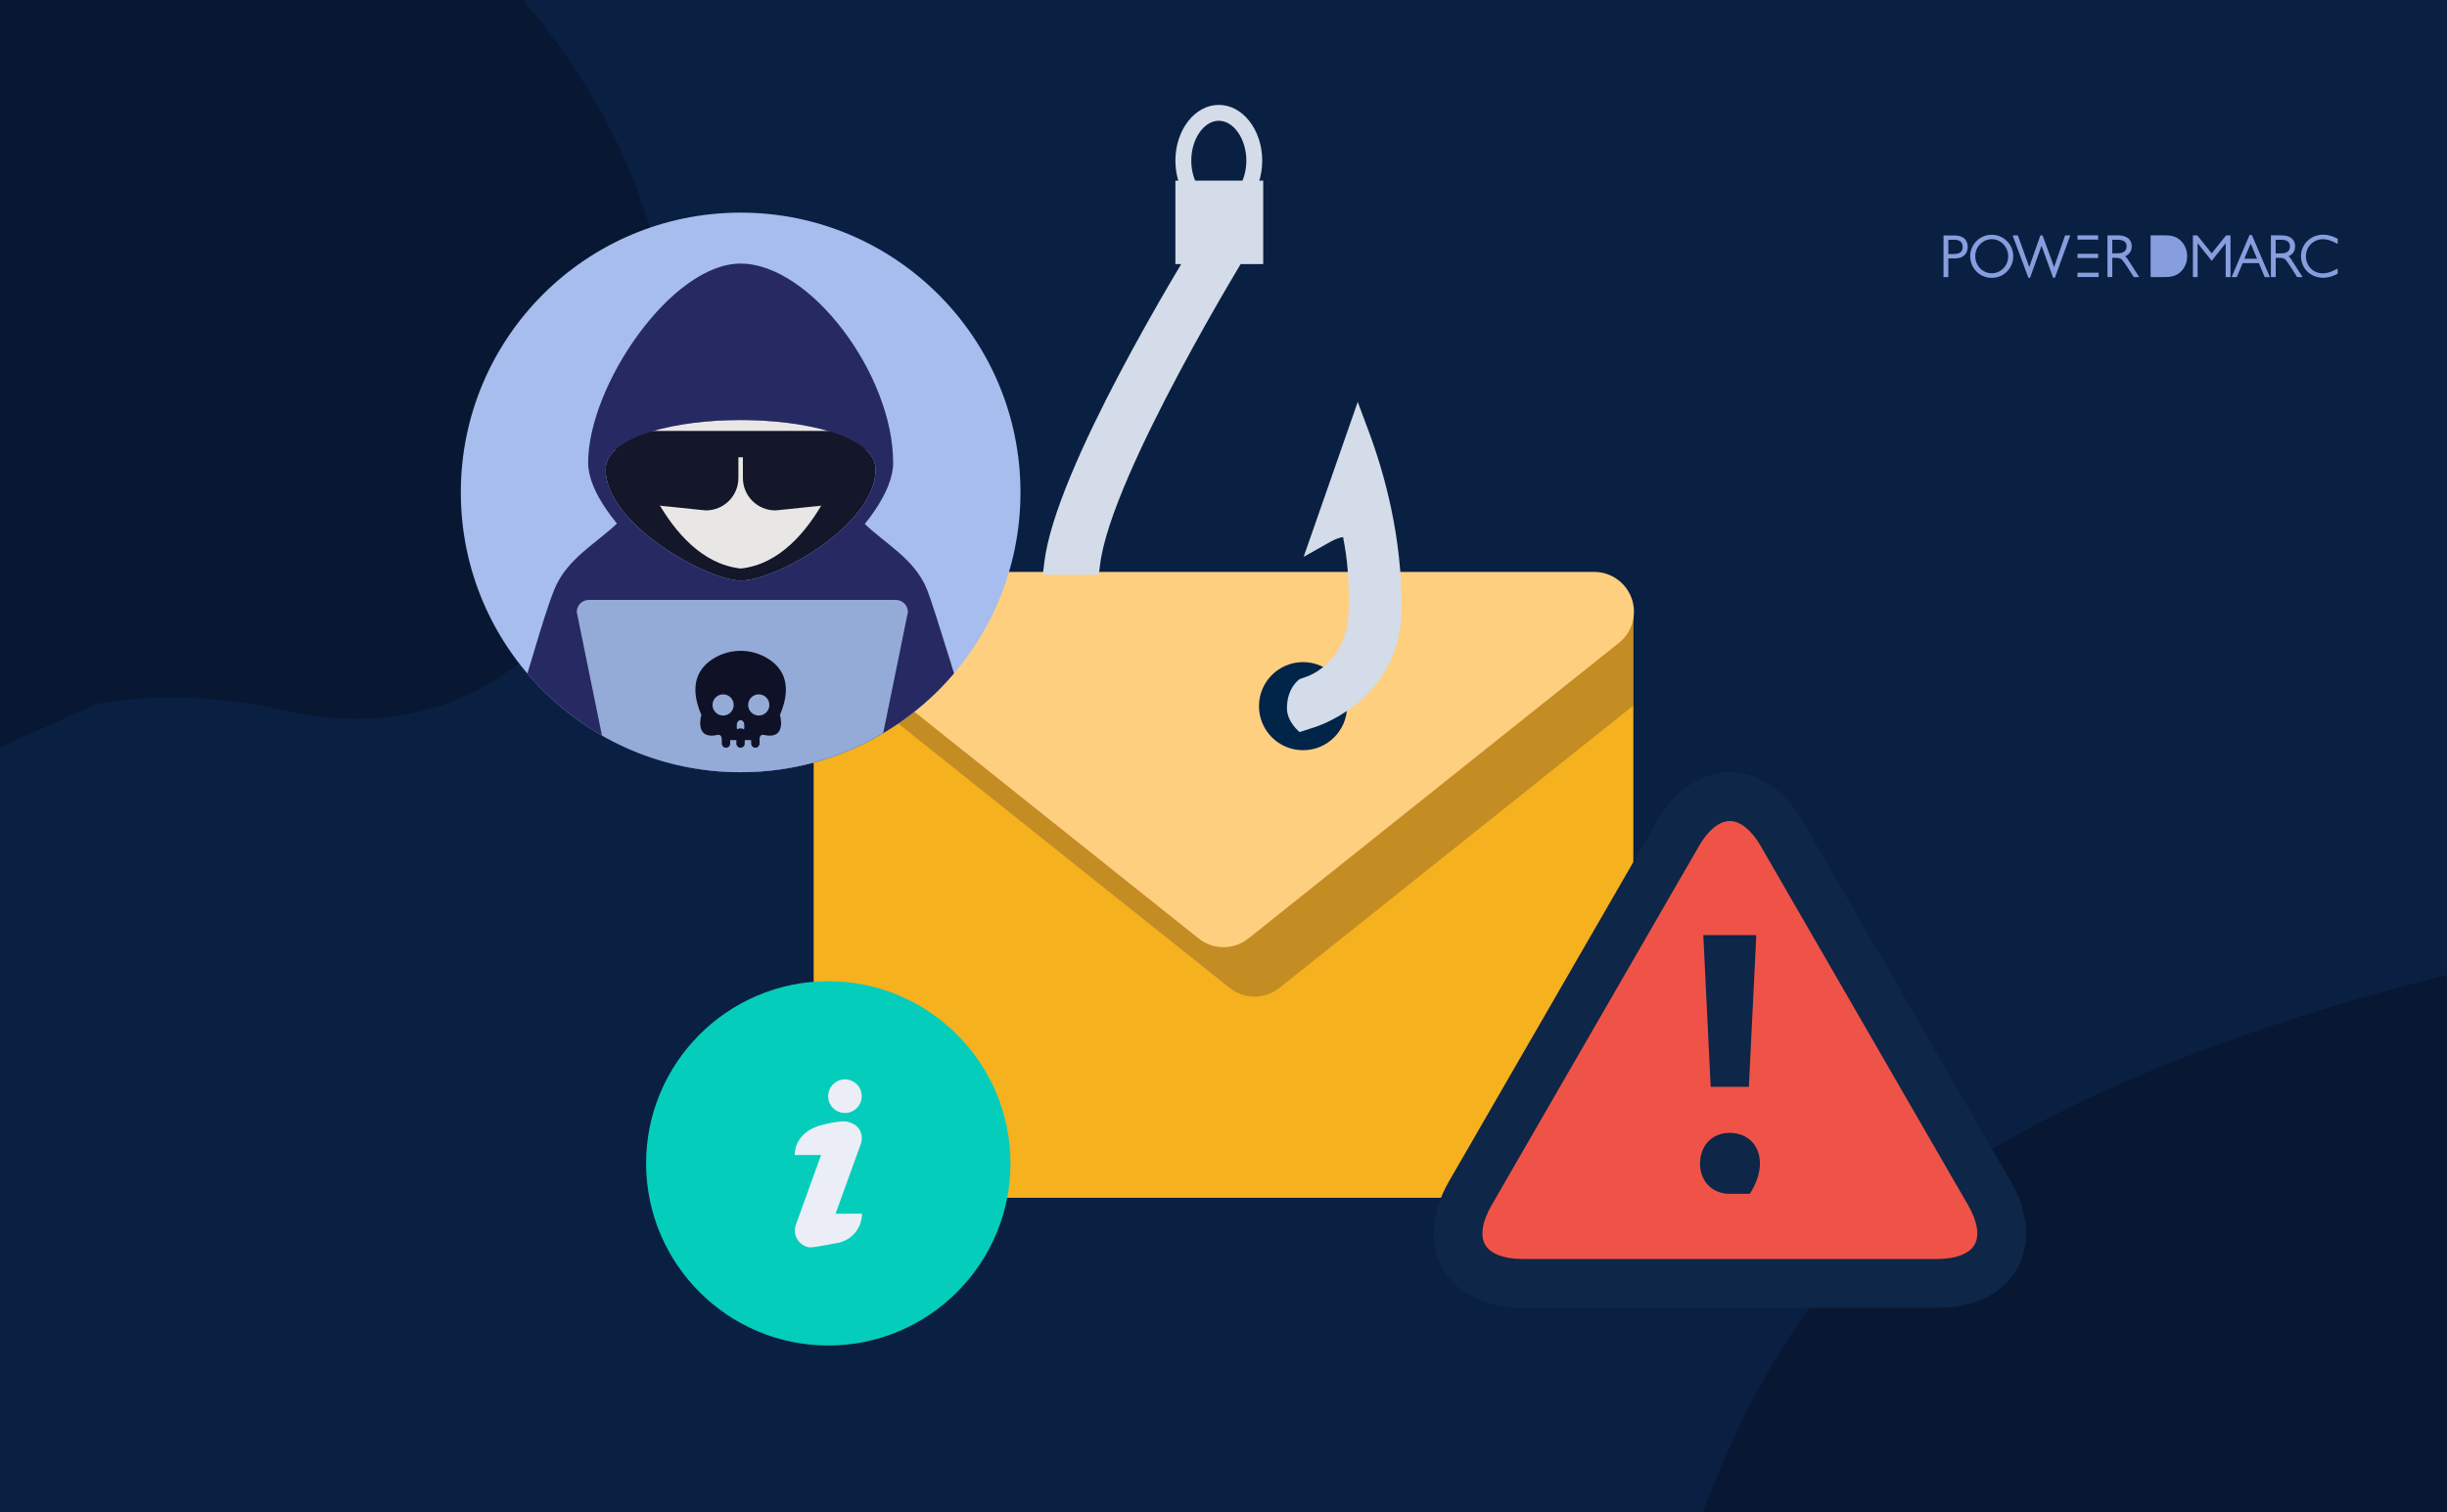
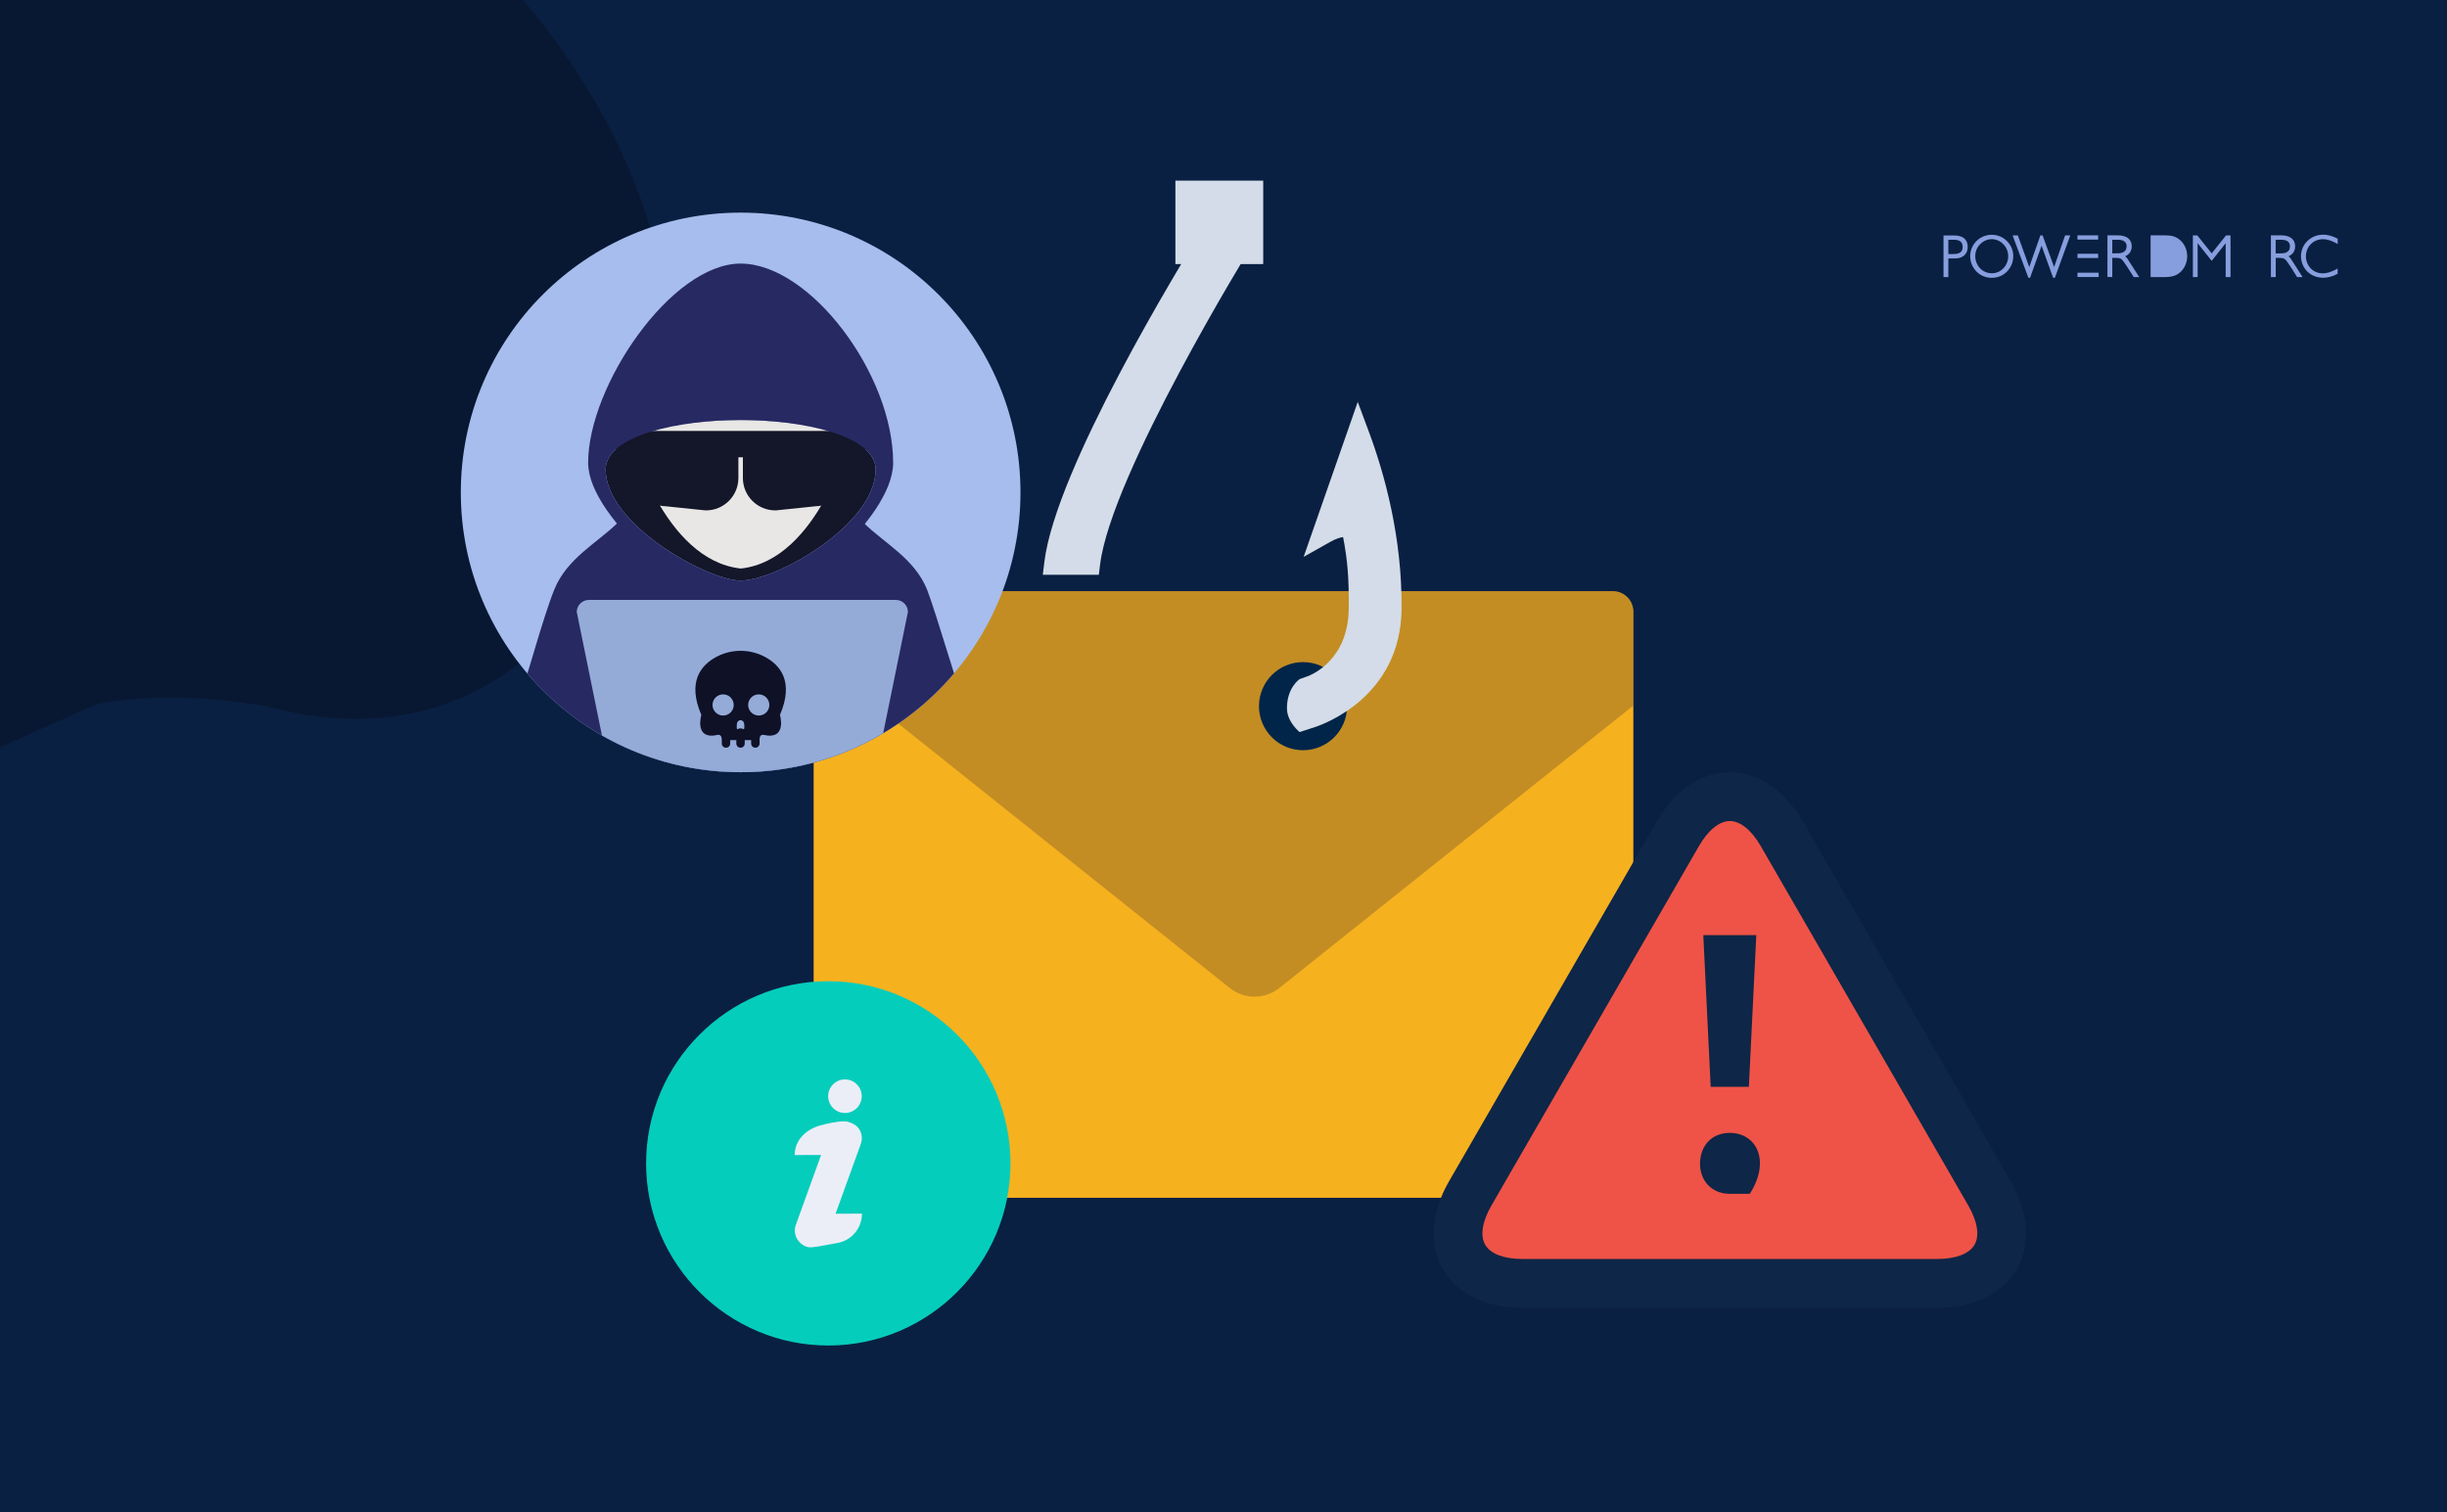
<svg xmlns="http://www.w3.org/2000/svg" xmlns:ns1="http://sodipodi.sourceforge.net/DTD/sodipodi-0.dtd" xmlns:ns2="http://www.inkscape.org/namespaces/inkscape" width="1600" height="989" viewBox="0 0 1600 989" version="1.1" xml:space="preserve" style="clip-rule:evenodd;fill-rule:evenodd;stroke-linejoin:round;stroke-miterlimit:2" id="svg51" ns1:docname="Email_Phishing_and_Anonymity_Can_You_Completely_Hide_from_Attackers_on_the_Darknet.svg" ns2:export-filename="Email_Phishing_and_Anonymity_Can_You_Completely_Hide_from_Attackers_on_the_Darknet.png" ns2:export-xdpi="96" ns2:export-ydpi="96" ns2:version="1.4.2 (f4327f4, 2025-05-13)">
  <defs id="defs51">
    <clipPath id="_clip3">
      <path d="m 93.288,131.544 c 0,41.279 33.464,74.743 74.744,74.743 41.279,0 74.743,-33.464 74.743,-74.743 0,-41.279 -33.464,-74.743 -74.743,-74.743 -41.28,0 -74.744,33.464 -74.744,74.743 z" clip-rule="nonzero" id="path27" />
    </clipPath>
    <clipPath clipPathUnits="userSpaceOnUse" id="clipPath74">
-       <rect x="72.938" y="-1.3915948e-05" width="1454.124" height="989" id="rect75" style="stroke-width:2.448" />
-     </clipPath>
+       </clipPath>
    <clipPath id="_clip2">
      <path d="m 193.018,157.93 c -3.031,0 -5.486,2.452 -5.486,5.486 v 151.075 c 0,3.034 2.455,5.489 5.486,5.489 h 207.971 c 3.025,0 5.481,-2.455 5.481,-5.489 V 163.416 c 0,-3.034 -2.456,-5.486 -5.481,-5.486 z" clip-rule="nonzero" id="path17" />
    </clipPath>
    <clipPath clipPathUnits="userSpaceOnUse" id="clipPath75">
      <rect x="72.938" y="-3.8834451e-06" width="1454.124" height="989" id="rect76" style="stroke-width:2.448" />
    </clipPath>
  </defs>
  <ns1:namedview id="namedview51" pagecolor="#ffffff" bordercolor="#000000" borderopacity="0.25" ns2:showpageshadow="2" ns2:pageopacity="0.0" ns2:pagecheckerboard="0" ns2:deskcolor="#d1d1d1" ns2:zoom="1.077791" ns2:cx="702.36253" ns2:cy="498.70523" ns2:window-width="3840" ns2:window-height="2054" ns2:window-x="2869" ns2:window-y="-11" ns2:window-maximized="1" ns2:current-layer="svg51" />
  <rect x="72.938" y="0" width="1454.124" height="989" style="fill:none;stroke-width:2.448" id="rect1" />
  <rect x="7.9938027e-06" y="0" width="1600" height="989" style="fill:#0a2042;stroke-width:2.568" id="rect3" />
  <path d="m 1544.486,633.184 v 372.579 h -510.109 c 19.716,-56.532 48.659,-119.267 90.053,-168.798 93.174,-111.515 298.911,-174.838 420.056,-203.781" style="fill:#081833;fill-rule:nonzero;stroke-width:2.448" id="path3" clip-path="url(#clipPath74)" transform="translate(72.938)" />
  <path d="m 455.419,388.623 c -6.617,9.055 -13.432,17.227 -20.414,24.576 0,0 -8.842,12.504 -29.065,25.41 -50.676,36.057 -107.226,37.173 -159.533,23.202 -45.178,-7.743 -81.629,-6.497 -110.222,-1.327 l -80.67,36.037 V -16.764 H 405.386 v 6.311 c 0,0 197.078,197.785 50.033,399.076" style="fill:#081833;fill-rule:nonzero;stroke-width:2.448" id="path4" clip-path="url(#clipPath75)" transform="translate(-72.938)" />
  <path d="m 1446.143,165.694 -9.405,-11.733 h -2.891 v 27.251 h 3.099 v -22.184 l 9.197,11.572 9.143,-11.572 v 22.184 h 3.153 v -27.251 h -2.942 z" style="fill:#879ede;fill-rule:nonzero;stroke-width:2.448" id="path5" />
-   <path d="m 1467.487,169.206 4.149,-9.956 4.152,9.956 z m 4.93,-15.511 h -1.52 l -11.731,27.513 h 3.371 l 3.838,-9.119 h 10.62 l 3.838,9.119 h 3.351 z" style="fill:#879ede;fill-rule:nonzero;stroke-width:2.448" id="path6" />
  <path d="m 1494.804,165.154 c -1.305,0.585 -3.214,0.585 -5.787,0.585 h -1.053 v -8.945 h 3.799 c 3.567,0 5.554,1.481 5.554,4.267 0,2.027 -0.84,3.351 -2.514,4.093 m 3.155,4.169 c -0.468,-0.7 -0.994,-1.285 -1.577,-1.753 2.845,-1.229 4.306,-3.43 4.306,-6.566 0,-4.482 -3.315,-7.094 -9.043,-7.094 h -6.779 v 27.3 h 3.155 V 168.623 h 1.579 c 2.318,0 3.838,0.154 4.734,1.129 0.468,0.468 1.422,1.696 3.469,4.793 l 4.189,6.666 h 3.584 z" style="fill:#879ede;fill-rule:nonzero;stroke-width:2.448" id="path7" />
  <path d="m 1512.618,158.281 c 1.841,-1.226 3.941,-1.865 6.252,-1.865 2.629,0 5.466,0.852 8.882,2.72 l 0.788,0.426 v -3.413 l -0.262,-0.162 c -3.31,-1.706 -6.306,-2.507 -9.249,-2.507 -3.995,0 -7.567,1.442 -10.353,4.162 -2.627,2.558 -4.152,6.186 -4.152,9.866 0,4.798 2.313,9.173 6.201,11.733 2.419,1.599 5.202,2.399 8.252,2.399 3.045,0 6.093,-0.798 9.246,-2.453 l 0.264,-0.159 v -3.413 l -0.788,0.424 c -3.417,1.868 -6.255,2.722 -8.881,2.722 -3.099,0 -5.939,-1.175 -7.934,-3.253 -1.998,-2.081 -3.153,-4.96 -3.153,-7.895 0.051,-3.838 1.787,-7.251 4.886,-9.332" style="fill:#879ede;fill-rule:nonzero;stroke-width:2.448" id="path8" />
  <path d="m 1424.756,156.414 c -2.311,-1.76 -5.043,-2.507 -9.089,-2.507 h -9.459 v 27.308 h 9.459 c 3.939,0 6.779,-0.8 9.089,-2.509 3.364,-2.504 5.361,-6.666 5.361,-11.146 0,-4.48 -1.998,-8.639 -5.361,-11.146" style="fill:#879ede;fill-rule:nonzero;stroke-width:2.448" id="path9" />
  <rect x="-1371.893" y="165.96" width="13.506" height="2.774" style="fill:#879ede;stroke-width:2.448" id="rect9" transform="scale(-1,1)" />
  <path d="m 1277.295,166.128 h -3.351 v -9.334 h 3.78 c 3.684,0 5.574,1.54 5.574,4.58 0,3.351 -1.794,4.754 -6.003,4.754 m 0.272,-12.159 h -6.781 v 27.242 h 3.158 v -12.218 h 4.561 c 4.947,0 8.105,-2.923 8.105,-7.52 0,-3.41 -1.579,-7.503 -9.043,-7.503" style="fill:#879ede;fill-rule:nonzero;stroke-width:2.448" id="path10" />
  <path d="m 1309.932,175.461 c -2.046,2.125 -4.676,3.253 -7.618,3.253 -2.825,0 -5.611,-1.187 -7.618,-3.253 -1.988,-2.086 -3.158,-4.967 -3.158,-7.89 0,-3.001 1.111,-5.768 3.158,-7.853 2.103,-2.125 4.793,-3.312 7.618,-3.312 2.884,0 5.572,1.187 7.618,3.312 2.046,2.142 3.158,4.813 3.158,7.853 0,2.979 -1.111,5.804 -3.158,7.89 m 2.377,-17.77 c -2.688,-2.708 -6.215,-4.149 -9.995,-4.149 -3.721,0 -7.307,1.442 -9.976,4.091 -2.632,2.632 -4.113,6.196 -4.113,9.88 0,3.78 1.481,7.364 4.113,10.074 2.57,2.61 6.196,4.11 9.976,4.11 4.793,0 9.04,-2.24 11.672,-6.196 1.577,-2.279 2.416,-5.006 2.416,-7.89 0,-3.782 -1.422,-7.251 -4.093,-9.919" style="fill:#879ede;fill-rule:nonzero;stroke-width:2.448" id="path11" />
  <path d="m 1343.094,174.653 -7.515,-20.693 h -1.469 l -7.253,20.693 -7.462,-20.693 h -3.415 l 10.299,27.68 h 1.104 l 7.513,-20.96 7.567,20.96 h 1.158 l 10.037,-27.68 h -3.364 z" style="fill:#879ede;fill-rule:nonzero;stroke-width:2.448" id="path12" />
  <path d="m 1387.969,165.115 c -1.305,0.585 -3.195,0.585 -5.787,0.585 h -1.033 v -8.906 h 3.78 c 3.567,0 5.574,1.481 5.574,4.208 0,2.027 -0.859,3.351 -2.534,4.113 m 3.158,4.208 c -0.47,-0.7 -0.996,-1.285 -1.579,-1.753 2.845,-1.229 4.306,-3.43 4.306,-6.568 0,-4.48 -3.312,-7.092 -9.04,-7.092 h -6.82 V 181.152 h 3.155 v -12.529 h 1.559 c 2.318,0 3.838,0.154 4.734,1.129 0.468,0.468 1.422,1.696 3.469,4.793 l 4.267,6.664 h 3.567 z" style="fill:#879ede;fill-rule:nonzero;stroke-width:2.448" id="path13" />
  <rect x="-1371.893" y="153.908" width="13.506" height="2.774" style="fill:#879ede;stroke-width:2.448" id="rect14" transform="scale(-1,1)" />
  <rect x="1358.387" y="178.333" width="13.819" height="2.827" style="fill:#879ede;stroke-width:2.448" id="rect15" />
  <path d="M 532.016,769.888 V 400.041 c 0,-7.418 6.01,-13.427 13.427,-13.427 H 1054.561 c 7.418,0 13.427,6.01 13.427,13.427 v 369.847 c 0,7.415 -6.01,13.427 -13.427,13.427 H 545.444 c -7.418,0 -13.427,-6.012 -13.427,-13.427" style="fill:#f6b11f;fill-rule:nonzero;stroke-width:2.448" id="path16" />
  <g clip-path="url(#_clip2)" id="g20" transform="matrix(2.448,0,0,2.448,72.938,0)">
    <g opacity="0.23" id="g19">
      <g transform="translate(414.325,231.02)" id="g18">
        <path d="m 0,-57.907 c -1.496,-4.261 6.157,-35.228 1.643,-35.228 l -218.235,0.412 c -4.513,0 0.016,30.555 -1.476,34.816 -1.493,4.257 -0.125,9.013 3.403,11.831 l 98.994,78.981 c 1.877,1.496 4.231,2.323 6.637,2.323 2.402,0 4.763,-0.827 6.637,-2.323 L -3.407,-46.08 C 0.117,-48.894 1.488,-53.65 0,-57.907" style="fill:#141231;fill-rule:nonzero" id="path18" />
      </g>
    </g>
  </g>
-   <path d="m 1066.914,391.44 c -3.652,-10.431 -13.528,-17.44 -24.578,-17.44 H 557.667 c -11.06,0 -20.935,7.009 -24.581,17.44 -3.652,10.421 -0.304,22.064 8.333,28.963 L 783.759,613.75 c 4.585,3.662 10.355,5.687 16.248,5.687 5.88,0 11.66,-2.025 16.245,-5.687 L 1058.584,420.393 c 8.627,-6.889 11.983,-18.532 8.331,-28.953" style="fill:#ffcf80;fill-rule:nonzero;stroke-width:2.448" id="path21" />
-   <path d="m 796.932,78.973 c -9.763,0 -18.008,11.949 -18.008,26.076 0,14.132 8.245,26.079 18.008,26.079 9.76,0 18,-11.946 18,-26.079 0,-14.128 -8.24,-26.076 -18,-26.076 m 0,62.525 c -15.65,0 -28.39,-16.348 -28.39,-36.449 0,-20.096 12.739,-36.446 28.39,-36.446 15.65,0 28.385,16.35 28.385,36.446 0,20.101 -12.735,36.449 -28.385,36.449" style="fill:#d3dce8;fill-rule:nonzero;stroke-width:2.448" id="path22" />
  <rect x="-825.966" y="118.127" width="57.423" height="54.571" style="fill:#d3dce8;stroke-width:2.448" id="rect23" transform="scale(-1,1)" />
  <path d="m 790.377,143.143 -3.067,4.935 c -16.13,25.934 -96.949,158.414 -104.425,219.321 l -1.038,8.475 h 36.637 l 0.813,-6.646 c 7.256,-59.117 97.916,-206.537 98.831,-208.011 l 5.138,-8.331 -27.168,-8.309 z" style="fill:#d3dce8;fill-rule:nonzero;stroke-width:2.448" id="path24" />
  <path d="m 880.817,461.806 c 0,15.912 -12.899,28.813 -28.813,28.813 -15.912,0 -28.813,-12.901 -28.813,-28.813 0,-15.912 12.901,-28.813 28.813,-28.813 15.915,0 28.813,12.901 28.813,28.813" style="fill:#002548;fill-rule:nonzero;stroke-width:2.448" id="path25" />
  <path d="m 895.094,282.468 -7.315,-19.64 -35.374,101.336 17.432,-9.809 c 3.611,-2.022 6.387,-2.845 8.35,-3.119 2.996,15.305 3.912,27.489 3.701,46.84 -0.36,33.692 -24.368,43.276 -27.102,44.255 h -0.027 l -4.96,1.79 c 0,0 -8.313,5.388 -8.313,19.038 0,9.053 8.284,15.594 8.284,15.594 l 9.927,-3.226 c 5.738,-1.856 56.111,-19.849 56.726,-77.083 0.517,-47.078 -11.315,-89.047 -21.33,-115.975" style="fill:#d3dce8;fill-rule:nonzero;stroke-width:2.448" id="path26" />
  <g clip-path="url(#_clip3)" id="g44" transform="matrix(2.448,0,0,2.448,72.938,0)">
    <g transform="matrix(0,-1,-1,0,168.032,56.801)" id="g28">
      <path d="m -74.744,-74.744 c -41.279,0 -74.743,33.464 -74.743,74.743 0,41.28 33.464,74.745 74.743,74.745 41.279,0 74.743,-33.465 74.743,-74.745 0,-41.279 -33.464,-74.743 -74.743,-74.743" style="fill:#a6bded;fill-rule:nonzero" id="path28" />
    </g>
    <g transform="translate(215.646,139.602)" id="g29">
      <path d="m 0,76.835 c 16.769,0 16.176,-15.196 14.199,-21.058 h 0.002 C 12.515,50.732 4.192,22.924 2.187,17.932 -1.161,9.594 -9.186,5.572 -14.723,0.108 c -9.156,11.9 -25.489,17.06 -32.89,17.06 -6.705,0 -23.395,-5.226 -32.774,-17.168 -5.541,5.457 -13.645,9.538 -17.014,17.932 -3.194,7.938 -7.231,23.545 -11.536,36.416 -0.153,0.443 -0.299,0.864 -0.432,1.25 -2.023,5.827 -2.794,21.237 14.147,21.237 z" style="fill:#272963;fill-rule:nonzero" id="path29" />
    </g>
    <g transform="matrix(-1,0,0,1,168.038,155.091)" id="g30">
      <path d="m 0.012,-42.895 c -16.408,0 -36.062,4.106 -36.062,13.226 C -36.05,-14.974 -9.665,0 0.012,0 c 8.742,0 36.05,-14.974 36.05,-29.669 0,-9.12 -19.653,-13.226 -36.05,-13.226" style="fill:#141629;fill-rule:nonzero" id="path30" />
    </g>
    <g transform="translate(138.749,147.011)" id="g31">
      <path d="m 0,-29.949 c 0,0 8.703,-4.787 29.278,-4.862 4.08,-0.009 19.572,0.349 29.286,4.559 0,0 -8.51,32.848 -29.188,35.114 v 0.009 c -0.017,0 -0.027,0 -0.047,-0.002 -0.017,0.002 -0.03,0.002 -0.051,0.002 V 4.862 C 8.609,2.596 0,-29.949 0,-29.949" style="fill:#e8e7e6;fill-rule:nonzero" id="path31" />
    </g>
    <g transform="translate(172.155,132.823)" id="g32">
      <path d="M 0,-15.314 V -5.118 C 0,-2.292 2.292,0 5.118,0 l 10.564,-1.096 c 2.827,0 5.118,-2.29 5.118,-5.117 v -9.101" style="fill:#141629;fill-rule:nonzero" id="path32" />
    </g>
    <g transform="translate(177.455,117.509)" id="g33">
      <path d="m 0,18.835 h -0.182 c -4.764,0 -8.64,-3.875 -8.64,-8.639 V 0 h 7.043 v 10.196 c 0,0.837 0.646,1.525 1.466,1.592 l 10.695,-1.09 c 0.881,0 1.597,-0.716 1.597,-1.596 V 0 h 7.043 v 9.102 c 0,4.694 -3.766,8.526 -8.434,8.635 z" style="fill:#141629;fill-rule:nonzero" id="path33" />
    </g>
    <g transform="translate(143.108,132.823)" id="g34">
      <path d="m 0,-15.314 v 9.101 c 0,2.827 2.292,5.117 5.118,5.117 L 15.682,0 C 18.509,0 20.8,-2.292 20.8,-5.118 v -10.196" style="fill:#141629;fill-rule:nonzero" id="path34" />
    </g>
    <g transform="translate(158.791,117.509)" id="g35">
      <path d="M 0,18.835 -0.363,18.816 -10.77,17.737 c -4.669,-0.109 -8.434,-3.941 -8.434,-8.635 V 0 h 7.043 v 9.102 c 0,0.88 0.715,1.596 1.596,1.596 l 0.363,0.019 10.333,1.071 c 0.82,-0.067 1.466,-0.755 1.466,-1.592 V 0 h 7.042 v 10.196 c 0,4.764 -3.876,8.639 -8.639,8.639" style="fill:#141629;fill-rule:nonzero" id="path35" />
    </g>
    <g transform="matrix(-1,0,0,1,336.062,-166.732)" id="g36">
      <rect x="134.655" y="281.845" width="66.752" height="7.042" style="fill:#141629" id="rect35" />
    </g>
    <g transform="translate(168.027,78.241)" id="g37">
      <path d="m 0,76.85 c -8.742,0 -36.05,-14.972 -36.05,-29.668 0,-9.119 19.653,-13.227 36.05,-13.227 16.408,0 36.062,4.108 36.062,13.227 C 36.062,61.878 9.677,76.85 0,76.85 M 0,-7.827 c -18.526,0 -40.73,32.663 -40.73,53.214 0,15.4 30.859,39.29 40.73,39.29 10.928,0 40.738,-23.89 40.738,-39.29 C 40.738,21.699 18.533,-7.827 0,-7.827" style="fill:#272963;fill-rule:nonzero" id="path36" />
    </g>
    <g transform="translate(171.554,119.471)" id="g38">
      <path d="M 0,5.395 C 0,3.154 -1.817,1.337 -4.058,1.337 c -2.241,0 -4.058,1.817 -4.058,4.058 L -10.969,4.637 -8.828,0.446 2.675,0 3.923,4.37 Z" style="fill:#141629;fill-rule:nonzero" id="path37" />
    </g>
    <g transform="matrix(0,1,1,0,195.007,119.214)" id="g39">
      <path d="m 2.973,-2.973 c 1.905,0 3.449,1.331 3.449,2.973 0,1.642 -1.544,2.973 -3.449,2.973 -1.905,0 -3.449,-1.331 -3.449,-2.973 0,-1.642 1.544,-2.973 3.449,-2.973" style="fill:#141629;fill-rule:nonzero" id="path38" />
    </g>
    <g transform="matrix(0,1,1,0,140.913,119.358)" id="g40">
      <path d="m 2.973,-2.973 c 1.905,0 3.449,1.331 3.449,2.973 0,1.642 -1.544,2.973 -3.449,2.973 -1.905,0 -3.449,-1.331 -3.449,-2.973 0,-1.642 1.544,-2.973 3.449,-2.973" style="fill:#141629;fill-rule:nonzero" id="path39" />
    </g>
    <g transform="translate(215.779,214.399)" id="g41">
      <path d="M 0,-8.853 C 0,-4.525 -3.509,0 -7.836,0 h -79.823 c -4.329,0 -7.836,-4.525 -7.836,-8.853" style="fill:#345094;fill-rule:nonzero" id="path40" />
    </g>
    <g transform="translate(136.72,160.27)" id="g42">
      <path d="m 0,51.756 h 63.527 c 1.779,0 3.221,-1.442 3.221,-3.221 L 75.988,3.222 C 75.988,1.442 74.544,0 72.765,0 H -9.24 c -1.779,0 -3.221,1.442 -3.221,3.222 l 9.239,45.313 c 0,1.779 1.443,3.221 3.222,3.221" style="fill:#94abd8;fill-rule:nonzero" id="path41" />
    </g>
    <g transform="translate(160.52,184.74)" id="g43">
      <path d="M 0,3.584 C 0,2.02 1.267,0.753 2.831,0.753 c 1.563,0 2.831,1.267 2.831,2.831 0,1.564 -1.268,2.831 -2.831,2.831 C 1.268,6.415 0,5.148 0,3.584 m 8.499,5.948 c 0,0.509 -0.11,0.568 -0.292,0.478 C 7.747,9.784 7.22,9.785 6.76,10.011 6.579,10.1 6.469,10.04 6.469,9.532 c 0,-0.331 0.012,-0.618 0.033,-0.864 0.05,-0.58 0.476,-1.019 0.982,-1.019 0.507,0 0.932,0.44 0.982,1.019 0.022,0.246 0.033,0.533 0.033,0.864 M 9.518,3.584 c 0,-1.564 1.267,-2.831 2.83,-2.831 1.564,0 2.831,1.267 2.831,2.831 0,1.564 -1.267,2.831 -2.831,2.831 -1.563,0 -2.83,-1.267 -2.83,-2.831 M -2.983,6.255 c 0,0 -2.058,6.84 4.467,5.304 0,0 1.047,-0.174 0.977,1.396 v 0.023 h 0.017 v 0.919 c 0,0.61 0.495,1.105 1.106,1.105 h 0.032 c 0.611,0 1.106,-0.495 1.106,-1.105 v -0.919 h 1.641 v 0.919 c 0,0.61 0.494,1.105 1.105,1.105 h 0.033 c 0.61,0 1.105,-0.495 1.105,-1.105 v -0.919 h 1.714 v 0.919 c 0,0.61 0.495,1.105 1.105,1.105 h 0.033 c 0.61,0 1.105,-0.495 1.105,-1.105 v -0.942 c -0.07,-1.57 0.977,-1.396 0.977,-1.396 6.525,1.536 4.467,-5.304 4.467,-5.304 3.841,-8.924 0.048,-13.35 -4.01,-15.515 -4.045,-2.158 -8.926,-2.158 -12.971,0 -4.058,2.165 -7.85,6.591 -4.009,15.515" style="fill:#0f1127;fill-rule:nonzero" id="path42" />
    </g>
  </g>
  <path d="m 1266.896,839.289 c 37.352,0 52.637,-26.461 33.976,-58.833 L 1165.044,545.211 c -18.678,-32.331 -49.252,-32.331 -67.923,0 L 961.32,780.456 c -18.693,32.373 -3.403,58.833 33.932,58.833 z" style="fill:#ef5347;fill-rule:nonzero;stroke-width:2.448" id="path45" />
  <path d="m 1131.08,536.93 c -6.823,0 -14.164,5.929 -20.133,16.267 L 975.151,788.44 c -5.981,10.358 -7.457,19.685 -4.044,25.592 3.408,5.905 12.206,9.29 24.145,9.29 h 271.647 c 11.944,0 20.752,-3.388 24.164,-9.293 3.415,-5.91 1.949,-15.239 -4.022,-25.596 L 1151.217,553.195 C 1145.244,542.859 1137.908,536.93 1131.08,536.93 m 135.819,318.326 H 995.252 c -23.658,0 -42.534,-9.205 -51.803,-25.259 -9.271,-16.057 -7.794,-37.024 4.047,-57.526 L 1083.29,537.229 c 11.834,-20.485 29.251,-32.233 47.79,-32.233 18.539,-0.002 35.956,11.746 47.79,32.228 l 135.828,235.25 c 11.829,20.512 13.29,41.479 4.017,57.531 -9.273,16.047 -28.162,25.251 -51.817,25.251" style="fill:#0e2647;fill-rule:nonzero;stroke-width:2.448" id="path46" />
  <path d="m 1118.553,710.762 -4.825,-99.218 h 34.647 l -4.859,99.218 z m 12.487,69.964 c -11.824,0 -19.481,-8.526 -19.481,-19.922 0.215,-11.819 7.87,-19.934 19.481,-19.934 17.423,0 26.916,18.248 13.092,39.856 z" style="fill:#0e2647;fill-rule:nonzero;stroke-width:2.448" id="path47" />
  <path d="m 626.406,760.8 c 0,46.84 -37.971,84.814 -84.814,84.814 -46.84,0 -84.814,-37.974 -84.814,-84.814 0,-46.84 37.974,-84.814 84.814,-84.814 46.843,0 84.814,37.974 84.814,84.814" style="fill:#ebeef7;fill-rule:nonzero;stroke-width:2.448" id="path48" />
  <path d="m 552.503,727.852 c -6.061,0.012 -10.987,-4.894 -10.999,-10.955 -0.01,-6.064 4.894,-10.987 10.957,-10.999 6.061,-0.012 10.984,4.894 10.997,10.955 0.012,6.064 -4.891,10.987 -10.955,10.999 z m -5.099,85.042 c -4.171,0.703 -12.468,2.458 -16.683,2.815 -3.567,0.301 -6.94,-1.736 -8.996,-4.663 -2.064,-2.928 -2.566,-6.678 -1.349,-10.047 l 16.509,-45.675 -17.259,0.034 c -0.032,-9.511 7.087,-16.517 16.206,-19.219 4.353,-1.29 12.46,-3.058 16.681,-2.798 2.529,0.157 6.94,1.733 8.999,4.661 2.064,2.928 2.563,6.678 1.349,10.047 l -16.512,45.675 17.254,-0.032 c 0.022,9.498 -6.83,17.623 -16.199,19.202 m -6.044,-171.222 c -65.685,0.127 -119.025,53.67 -118.895,119.358 0.127,65.685 53.673,119.023 119.358,118.895 65.685,-0.127 119.023,-53.673 118.895,-119.358 -0.127,-65.688 -53.673,-119.025 -119.358,-118.895" style="fill:#05cdbb;fill-rule:nonzero;stroke-width:2.448" id="path49" />
</svg>